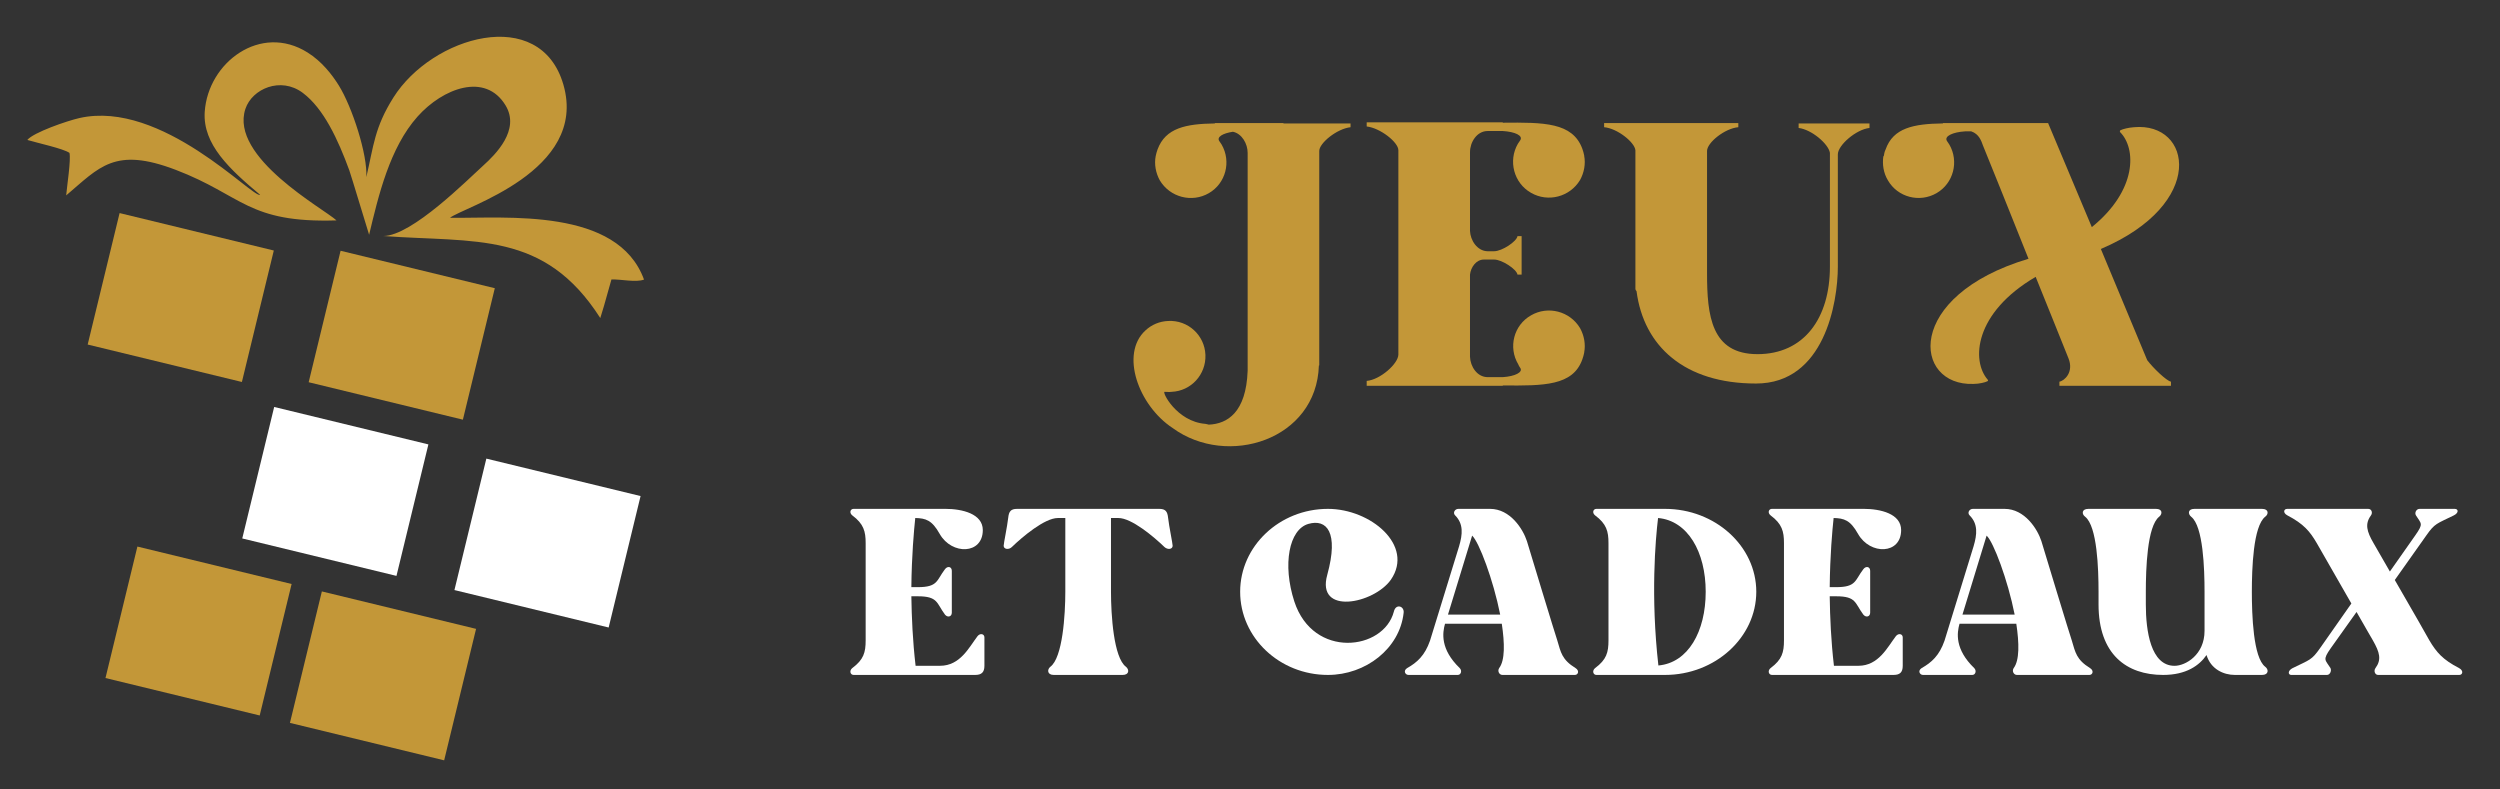
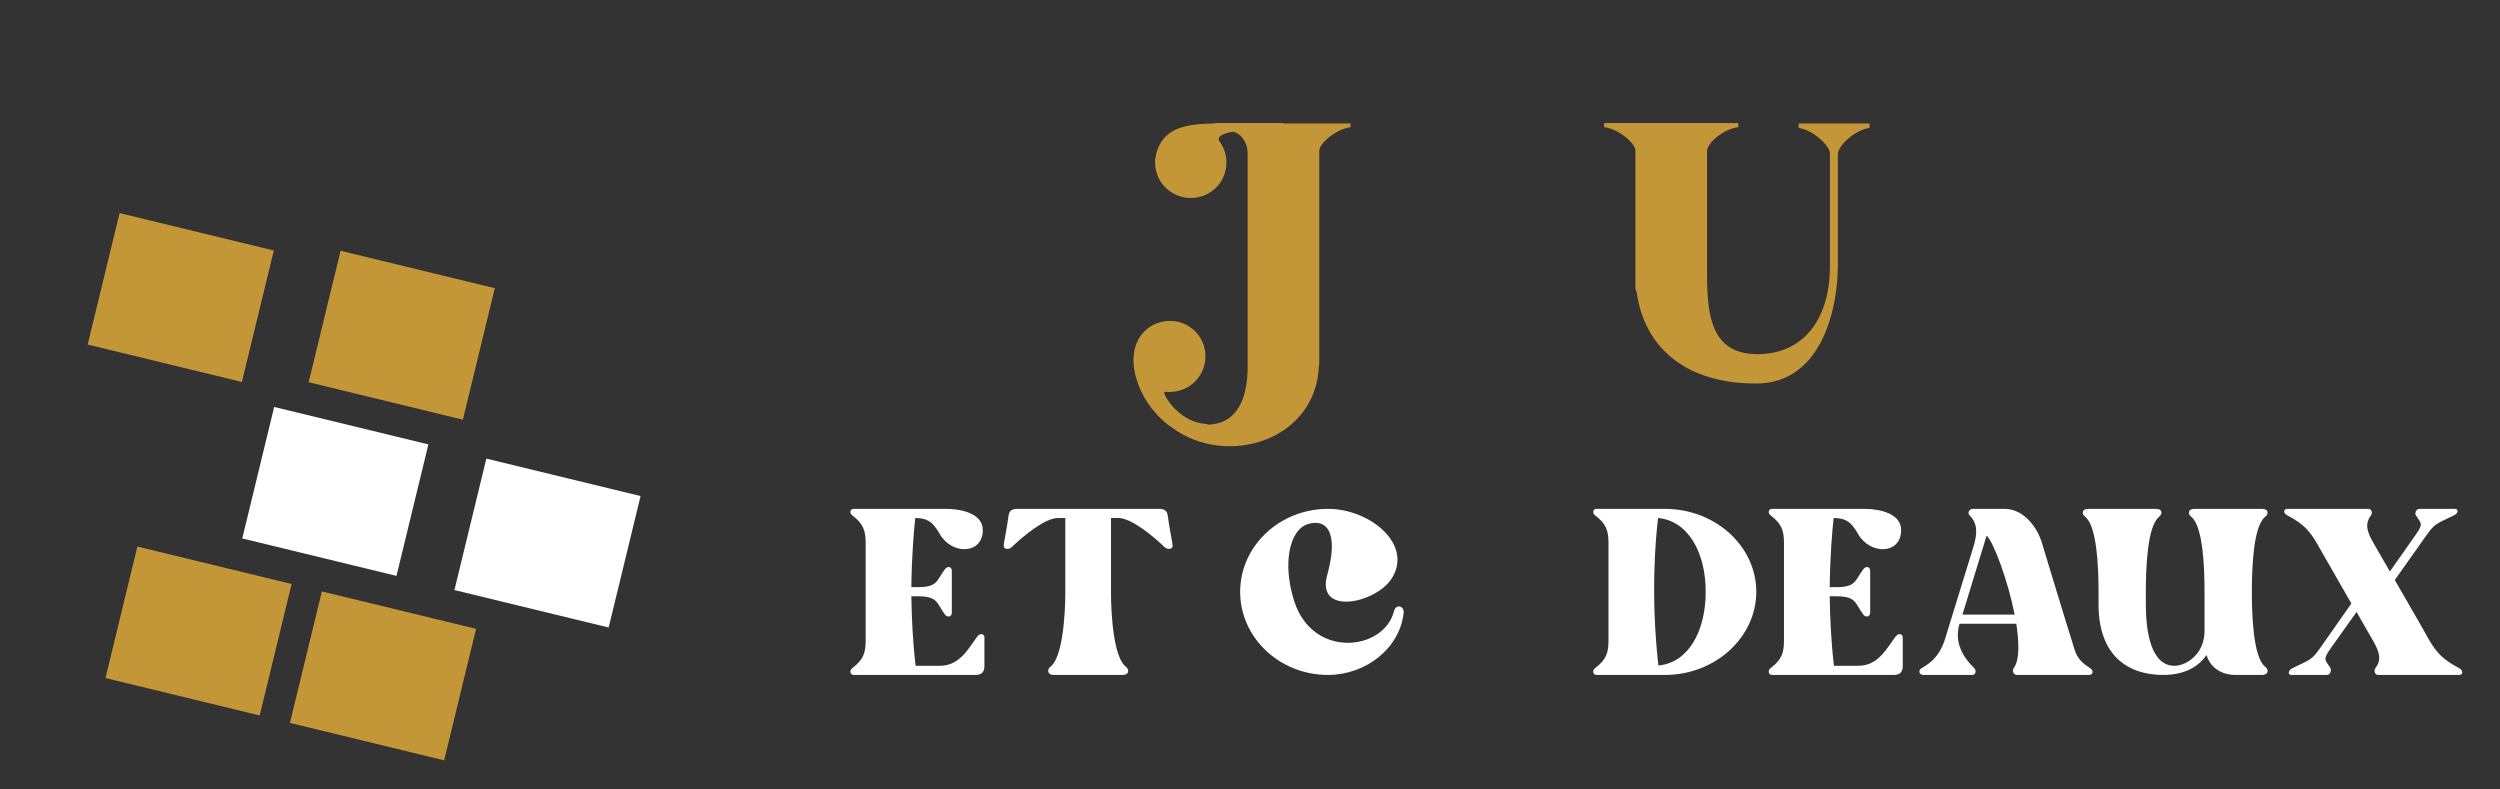
<svg xmlns="http://www.w3.org/2000/svg" version="1.1" id="Calque_1" x="0px" y="0px" width="190px" height="60px" viewBox="0 0 190 60" enable-background="new 0 0 190 60" xml:space="preserve">
  <rect x="0" y="0" width="190" height="60" fill="#333333" stroke="none" />
  <g>
    <g>
      <g>
        <path fill="#FFFFFF" d="M74.816,48.444v2.157c0,0.496-0.224,0.693-0.694,0.693h-9.249c-0.248,0-0.347-0.321-0.099-0.521     c0.867-0.644,1.016-1.19,1.016-2.107v-7.39c0-0.893-0.149-1.461-1.016-2.107c-0.248-0.197-0.149-0.496,0.099-0.496h6.968     c1.289,0,2.852,0.373,2.852,1.613c0,1.859-2.355,1.909-3.273,0.297c-0.595-1.066-1.066-1.191-1.86-1.215     c-0.099,0.943-0.272,2.827-0.297,5.256h0.496c1.537,0,1.413-0.52,2.057-1.362c0.2-0.273,0.522-0.2,0.522,0.124v3.174     c0,0.321-0.322,0.396-0.522,0.148c-0.644-0.868-0.52-1.39-2.057-1.39h-0.496c0.025,1.587,0.099,3.372,0.322,5.282h1.859     c1.538,0,2.208-1.413,2.852-2.256C74.494,48.098,74.816,48.171,74.816,48.444z" />
        <path fill="#FFFFFF" d="M88.774,39.345c0.075,0.669,0.347,1.958,0.347,2.132c0,0.272-0.371,0.322-0.619,0.1     c-0.818-0.793-2.504-2.207-3.497-2.207h-0.57v5.604c0,1.736,0.198,5.009,1.14,5.703c0.248,0.199,0.273,0.619-0.271,0.619h-5.208     c-0.521,0-0.521-0.42-0.272-0.619c0.942-0.694,1.14-3.967,1.14-5.703v-5.604h-0.57c-0.992,0-2.678,1.414-3.497,2.207     c-0.224,0.223-0.619,0.173-0.619-0.1c0-0.174,0.272-1.463,0.347-2.132c0.048-0.472,0.198-0.671,0.668-0.671h10.811     C88.576,38.674,88.726,38.873,88.774,39.345z" />
        <path fill="#FFFFFF" d="M106.675,46.585c-0.298,2.702-2.877,4.71-5.753,4.71c-3.669,0-6.67-2.826-6.67-6.322     c0-3.471,3-6.299,6.67-6.299c3.249,0,6.572,2.777,4.787,5.382c-1.29,1.835-5.704,2.728-4.836-0.372     c0.893-3.248-0.049-4.266-1.437-3.867c-1.463,0.42-1.985,3.074-1.066,5.9c1.437,4.389,6.792,3.72,7.562,0.77     C106.08,45.841,106.749,46.064,106.675,46.585z" />
-         <path fill="#FFFFFF" d="M119.691,51.295h-5.505c-0.249,0-0.396-0.297-0.249-0.521c0.448-0.595,0.422-1.884,0.199-3.372h-4.314     c-0.198,0.695-0.372,1.935,1.116,3.372c0.198,0.199,0.099,0.521-0.149,0.521h-3.745c-0.247,0-0.421-0.321-0.099-0.521     c0.744-0.421,1.339-0.942,1.736-2.083l2.207-7.166c0.272-0.916,0.347-1.709-0.297-2.355c-0.199-0.197-0.025-0.496,0.247-0.496     h2.406c1.538,0,2.504,1.537,2.803,2.456c0.024,0.099,2.256,7.438,2.305,7.537c0.273,0.917,0.347,1.464,1.388,2.107     C120.063,50.974,119.939,51.295,119.691,51.295z M114.014,46.709c-0.521-2.629-1.613-5.531-2.132-6.002l-1.836,6.002H114.014z" />
        <path fill="#FFFFFF" d="M133.478,44.973c0,3.472-3.125,6.322-6.943,6.322h-5.208c-0.248,0-0.347-0.321-0.098-0.521     c0.868-0.644,1.016-1.19,1.016-2.107v-7.39c0-0.893-0.148-1.461-1.016-2.107c-0.249-0.197-0.149-0.496,0.098-0.496h5.208     C130.353,38.674,133.478,41.502,133.478,44.973z M129.633,44.973c0-3.025-1.364-5.405-3.62-5.604     c-0.199,1.637-0.571,5.95,0.024,11.207C128.294,50.379,129.633,47.998,129.633,44.973z" />
        <path fill="#FFFFFF" d="M144.608,48.444v2.157c0,0.496-0.221,0.693-0.693,0.693h-9.247c-0.249,0-0.351-0.321-0.102-0.521     c0.867-0.644,1.016-1.19,1.016-2.107v-7.39c0-0.893-0.148-1.461-1.016-2.107c-0.249-0.197-0.147-0.496,0.102-0.496h6.967     c1.288,0,2.851,0.373,2.851,1.613c0,1.859-2.354,1.909-3.272,0.297c-0.594-1.066-1.066-1.191-1.859-1.215     c-0.1,0.943-0.273,2.827-0.297,5.256h0.496c1.536,0,1.411-0.52,2.057-1.362c0.2-0.273,0.522-0.2,0.522,0.124v3.174     c0,0.321-0.322,0.396-0.522,0.148c-0.646-0.868-0.521-1.39-2.057-1.39h-0.496c0.023,1.587,0.098,3.372,0.321,5.282h1.861     c1.536,0,2.206-1.413,2.85-2.256C144.287,48.098,144.608,48.171,144.608,48.444z" />
        <path fill="#FFFFFF" d="M158.795,51.295h-5.506c-0.248,0-0.398-0.297-0.248-0.521c0.446-0.595,0.422-1.884,0.198-3.372h-4.315     c-0.197,0.695-0.371,1.935,1.116,3.372c0.198,0.199,0.101,0.521-0.147,0.521h-3.745c-0.247,0-0.422-0.321-0.101-0.521     c0.744-0.421,1.341-0.942,1.737-2.083l2.206-7.166c0.273-0.916,0.348-1.709-0.299-2.355c-0.197-0.197-0.022-0.496,0.248-0.496     h2.407c1.536,0,2.505,1.537,2.801,2.456c0.025,0.099,2.256,7.438,2.306,7.537c0.275,0.917,0.35,1.464,1.389,2.107     C159.164,50.974,159.041,51.295,158.795,51.295z M153.114,46.709c-0.52-2.629-1.612-5.531-2.132-6.002l-1.835,6.002H153.114z" />
        <path fill="#FFFFFF" d="M171.141,44.973c0,1.736,0.099,5.009,1.018,5.703c0.271,0.199,0.271,0.619-0.248,0.619h-2.059     c-0.868,0-1.834-0.445-2.156-1.512c-0.546,0.793-1.538,1.512-3.298,1.512c-2.776,0-4.909-1.562-4.909-5.355v-0.967     c0-1.735-0.101-4.984-1.02-5.703c-0.271-0.198-0.271-0.596,0.249-0.596h5.133c0.522,0,0.497,0.397,0.248,0.596     c-0.916,0.719-1.016,3.968-1.016,5.703v0.967c0,2.009,0.372,4.662,2.183,4.662c0.842,0,2.279-0.844,2.279-2.653v-2.976     c0-1.735-0.097-4.984-1.017-5.703c-0.247-0.198-0.271-0.596,0.249-0.596h5.133c0.52,0,0.52,0.397,0.248,0.596     C171.239,39.988,171.141,43.237,171.141,44.973z" />
        <path fill="#FFFFFF" d="M186.909,51.295h-6.173c-0.248,0-0.349-0.321-0.2-0.521c0.473-0.644,0.324-1.19-0.198-2.107     c-0.024-0.048-0.569-0.968-1.24-2.157l-1.959,2.752c-0.644,0.918-0.42,0.869-0.022,1.513c0.097,0.199-0.027,0.521-0.274,0.521     h-2.703c-0.249,0-0.296-0.321,0.101-0.521c1.313-0.644,1.438-0.595,2.082-1.513l2.381-3.396l-2.629-4.588     c-0.521-0.893-0.993-1.461-2.23-2.107c-0.371-0.197-0.274-0.496-0.025-0.496h6.175c0.248,0,0.346,0.299,0.198,0.496     c-0.473,0.646-0.322,1.215,0.197,2.107l1.241,2.158l1.934-2.753c0.644-0.917,0.447-0.866,0.048-1.513     c-0.124-0.197,0.026-0.496,0.274-0.496h2.678c0.273,0,0.323,0.299-0.075,0.496c-1.314,0.646-1.438,0.596-2.082,1.513     l-2.404,3.397c1.19,2.058,2.602,4.514,2.628,4.587c0.544,0.917,1.017,1.464,2.257,2.107     C187.258,50.974,187.157,51.295,186.909,51.295z" />
      </g>
      <g>
        <path fill="#C39738" d="M97.542,9.381h5.099c0,0,0,0.257,0,0.287c-1.032,0.114-2.378,1.203-2.378,1.805c0,0.343,0,0.745,0,1.117     c0,4.211,0,12.72,0,15.184h-0.028c-0.172,5.672-6.961,7.792-11.115,4.756c-2.606-1.719-4.011-5.645-2.063-7.42     c0.459-0.43,1.06-0.688,1.719-0.716c1.518-0.086,2.779,1.089,2.836,2.578s-1.089,2.75-2.578,2.807c-0.173,0.029-0.345,0-0.516,0     c-0.258-0.057,0.889,2.265,3.094,2.435c0.114,0.029,0.172,0.029,0.257,0.059c1.405-0.059,2.836-0.918,2.952-4.097     c0-0.257,0-0.574,0-0.888c0-0.057,0-0.086,0-0.143c0-3.896,0-11.688,0-15.527c0-0.688-0.431-1.461-1.118-1.605     c-0.773,0.115-1.261,0.402-1.032,0.716c0.058,0.086,0.116,0.173,0.173,0.259c0.745,1.289,0.315,2.951-0.975,3.694     c-1.289,0.745-2.951,0.315-3.724-0.974c-0.315-0.573-0.429-1.231-0.315-1.834c0.029-0.171,0.086-0.344,0.143-0.516     c0.602-1.632,2.15-1.948,4.355-1.976V9.353h0.688c0.028,0,4.497,0,4.526,0V9.381z" />
-         <path fill="#C39738" d="M103.869,29.321c0,0,0-0.315,0-0.372c1.032-0.087,2.407-1.319,2.407-2.006c0-3.981,0-11.03,0-14.41     c0-0.373,0-0.745,0-1.116c0-0.603-1.375-1.691-2.407-1.805c0-0.029,0-0.315,0-0.315h10.342v0.029     c3.123-0.029,5.301-0.029,6.044,1.976c0.057,0.173,0.116,0.344,0.144,0.516v0.029c0.115,0.601,0,1.26-0.314,1.833     c-0.775,1.289-2.436,1.718-3.726,0.975c-1.317-0.746-1.747-2.435-1.002-3.725c0.057-0.085,0.116-0.171,0.173-0.257     c0.257-0.373-0.402-0.659-1.318-0.716h-1.146c-0.832,0-1.346,0.859-1.346,1.604c0,1.546,0,3.694,0,5.987     c0.028,0.716,0.543,1.518,1.317,1.546h0.516c0.602,0,1.718-0.744,1.776-1.146c0.058,0,0.314,0,0.314,0v2.923c0,0-0.257,0-0.314,0     c-0.058-0.402-1.175-1.146-1.776-1.146h-0.773c-0.603,0-1.003,0.601-1.06,1.146c0,2.377,0,4.64,0,6.244     c0.028,0.745,0.543,1.548,1.346,1.548h1.146c0.917-0.059,1.576-0.373,1.318-0.716c-0.057-0.086-0.116-0.172-0.143-0.258     c-0.774-1.29-0.345-2.98,0.973-3.724c1.29-0.746,2.951-0.316,3.726,0.974c0.314,0.573,0.429,1.231,0.314,1.834v0.028     c-0.028,0.172-0.087,0.345-0.144,0.516c-0.716,2.006-2.921,2.006-6.044,1.977v0.029h-3.523     C110.202,29.321,104.471,29.321,103.869,29.321z" />
        <path fill="#C39738" d="M142.081,9.381c0,0,0,0.314,0,0.344c-1.031,0.114-2.405,1.318-2.405,2.005c0,2.436,0,5.244,0,7.792     c0,0.286,0,0.516,0,0.688c0,0,0,0.027,0,0.057c0,2.75-1.031,8.881-6.218,8.881c-5.442,0-8.537-2.836-9.081-7.019     c-0.057-0.057-0.086-0.115-0.086-0.171c0-2.866,0-7.049,0-10.542c-0.058-0.603-1.374-1.662-2.378-1.748c0-0.029,0-0.315,0-0.315     h10.199c0,0,0,0.286,0,0.315c-1.031,0.086-2.377,1.175-2.377,1.805c0,0.343,0,0.745,0,1.117c0,3.266,0,5.959,0,8.164     c0,3.237,0.315,6.161,3.839,6.161c3.524,0,5.5-2.722,5.5-6.647c0-0.459,0-1.548,0-2.578c0-2.521,0-4.413,0-6.074     c-0.115-0.688-1.402-1.777-2.378-1.891c0-0.029,0-0.344,0-0.344h2.694H142.081z" />
-         <path fill="#C39738" d="M156.515,29.321c0,0,0-0.259,0-0.315c0.372-0.057,1.118-0.716,0.688-1.776     c-0.63-1.548-1.52-3.811-2.492-6.189c-4.697,2.75-4.897,6.39-3.639,7.821c0,0,0.057,0.087-0.028,0.114     c-0.171,0.086-0.63,0.202-1.061,0.202c-4.584,0.171-5.299-6.676,4.183-9.512c-1.374-3.438-2.751-6.875-3.466-8.622     c-0.114-0.316-0.286-0.86-0.887-1.061h-0.459c-0.945,0.058-1.633,0.372-1.377,0.745c0.059,0.086,0.114,0.173,0.173,0.259     c0.746,1.289,0.314,2.951-0.974,3.694c-1.29,0.745-2.951,0.315-3.695-0.974c-0.346-0.573-0.432-1.231-0.346-1.834h0.031     c0.027-0.171,0.056-0.344,0.142-0.516c0.572-1.632,2.12-1.948,4.355-1.976V9.353h0.687c0.028,0,6.59,0,6.618,0h0.688l3.322,7.908     c3.468-2.808,3.382-5.988,2.15-7.22c0,0-0.058-0.086,0.028-0.144c0.172-0.086,0.601-0.201,1.031-0.229     c4.383-0.402,5.556,5.815-2.522,9.254l3.523,8.451c0.431,0.573,1.464,1.576,1.806,1.633c0,0.057,0,0.315,0,0.315H156.515z" />
      </g>
    </g>
    <g>
      <rect x="7.716" y="17.477" transform="matrix(-0.972 -0.236 0.236 -0.972 21.759 47.839)" fill-rule="evenodd" clip-rule="evenodd" fill="#C39738" width="12.058" height="10.279" />
      <rect x="19.468" y="32.214" transform="matrix(-0.972 -0.236 0.236 -0.972 41.452 79.674)" fill-rule="evenodd" clip-rule="evenodd" fill="#FFFFFF" width="12.058" height="10.281" />
      <rect x="24.515" y="20.339" transform="matrix(-0.972 -0.236 0.236 -0.972 54.208 57.45)" fill-rule="evenodd" clip-rule="evenodd" fill="#C39738" width="12.058" height="10.279" />
      <rect x="35.603" y="36.136" transform="matrix(-0.972 -0.236 0.236 -0.972 72.336 91.217)" fill-rule="evenodd" clip-rule="evenodd" fill="#FFFFFF" width="12.059" height="10.278" />
      <rect x="9.074" y="42.829" transform="matrix(-0.972 -0.236 0.236 -0.972 18.449 98.147)" fill-rule="evenodd" clip-rule="evenodd" fill="#C39738" width="12.058" height="10.279" />
      <rect x="23.095" y="46.238" transform="matrix(-0.972 -0.236 0.236 -0.972 45.292 108.179)" fill-rule="evenodd" clip-rule="evenodd" fill="#C39738" width="12.058" height="10.279" />
-       <path fill-rule="evenodd" clip-rule="evenodd" fill="#C39738" d="M45.622,24.172l0.281-0.924l0.566-2.009    c0.755-0.025,1.852,0.245,2.476,0.009c-2-5.485-10.453-4.651-14.747-4.693c0.97-0.804,10.523-3.519,8.621-10.117    c-1.756-6.088-9.986-3.696-12.923,0.977c-1.434,2.281-1.495,3.652-2.056,6.045c0.104-1.687-1.073-5.331-2.091-6.965    c-0.529-0.85-1.303-1.833-2.372-2.504C19.8,1.74,15.802,4.753,15.559,8.505c-0.16,2.467,1.894,4.358,4.209,6.3    c-0.519,0.301-7.47-7.243-13.724-5.835c-0.953,0.215-3.508,1.099-3.967,1.666c0.755,0.228,2.716,0.65,3.203,0.982    c0.12,0.563-0.187,2.484-0.25,3.232c2.532-2.143,3.674-3.716,8.326-1.942c5.109,1.948,5.456,4.05,12.219,3.843    c-0.932-0.872-8.151-4.79-6.924-8.476c0.511-1.534,2.687-2.469,4.357-1.22c1.591,1.19,2.682,3.546,3.542,5.897    c0.124,0.338,1.487,4.864,1.503,4.89c0.708-2.966,1.56-6.606,3.683-8.986c1.915-2.145,5.152-3.392,6.69-0.841    c1.121,1.858-0.756,3.715-1.703,4.57c-1.167,1.05-5.413,5.339-7.587,5.352C36.127,18.451,41.37,17.52,45.622,24.172z" />
    </g>
  </g>
</svg>